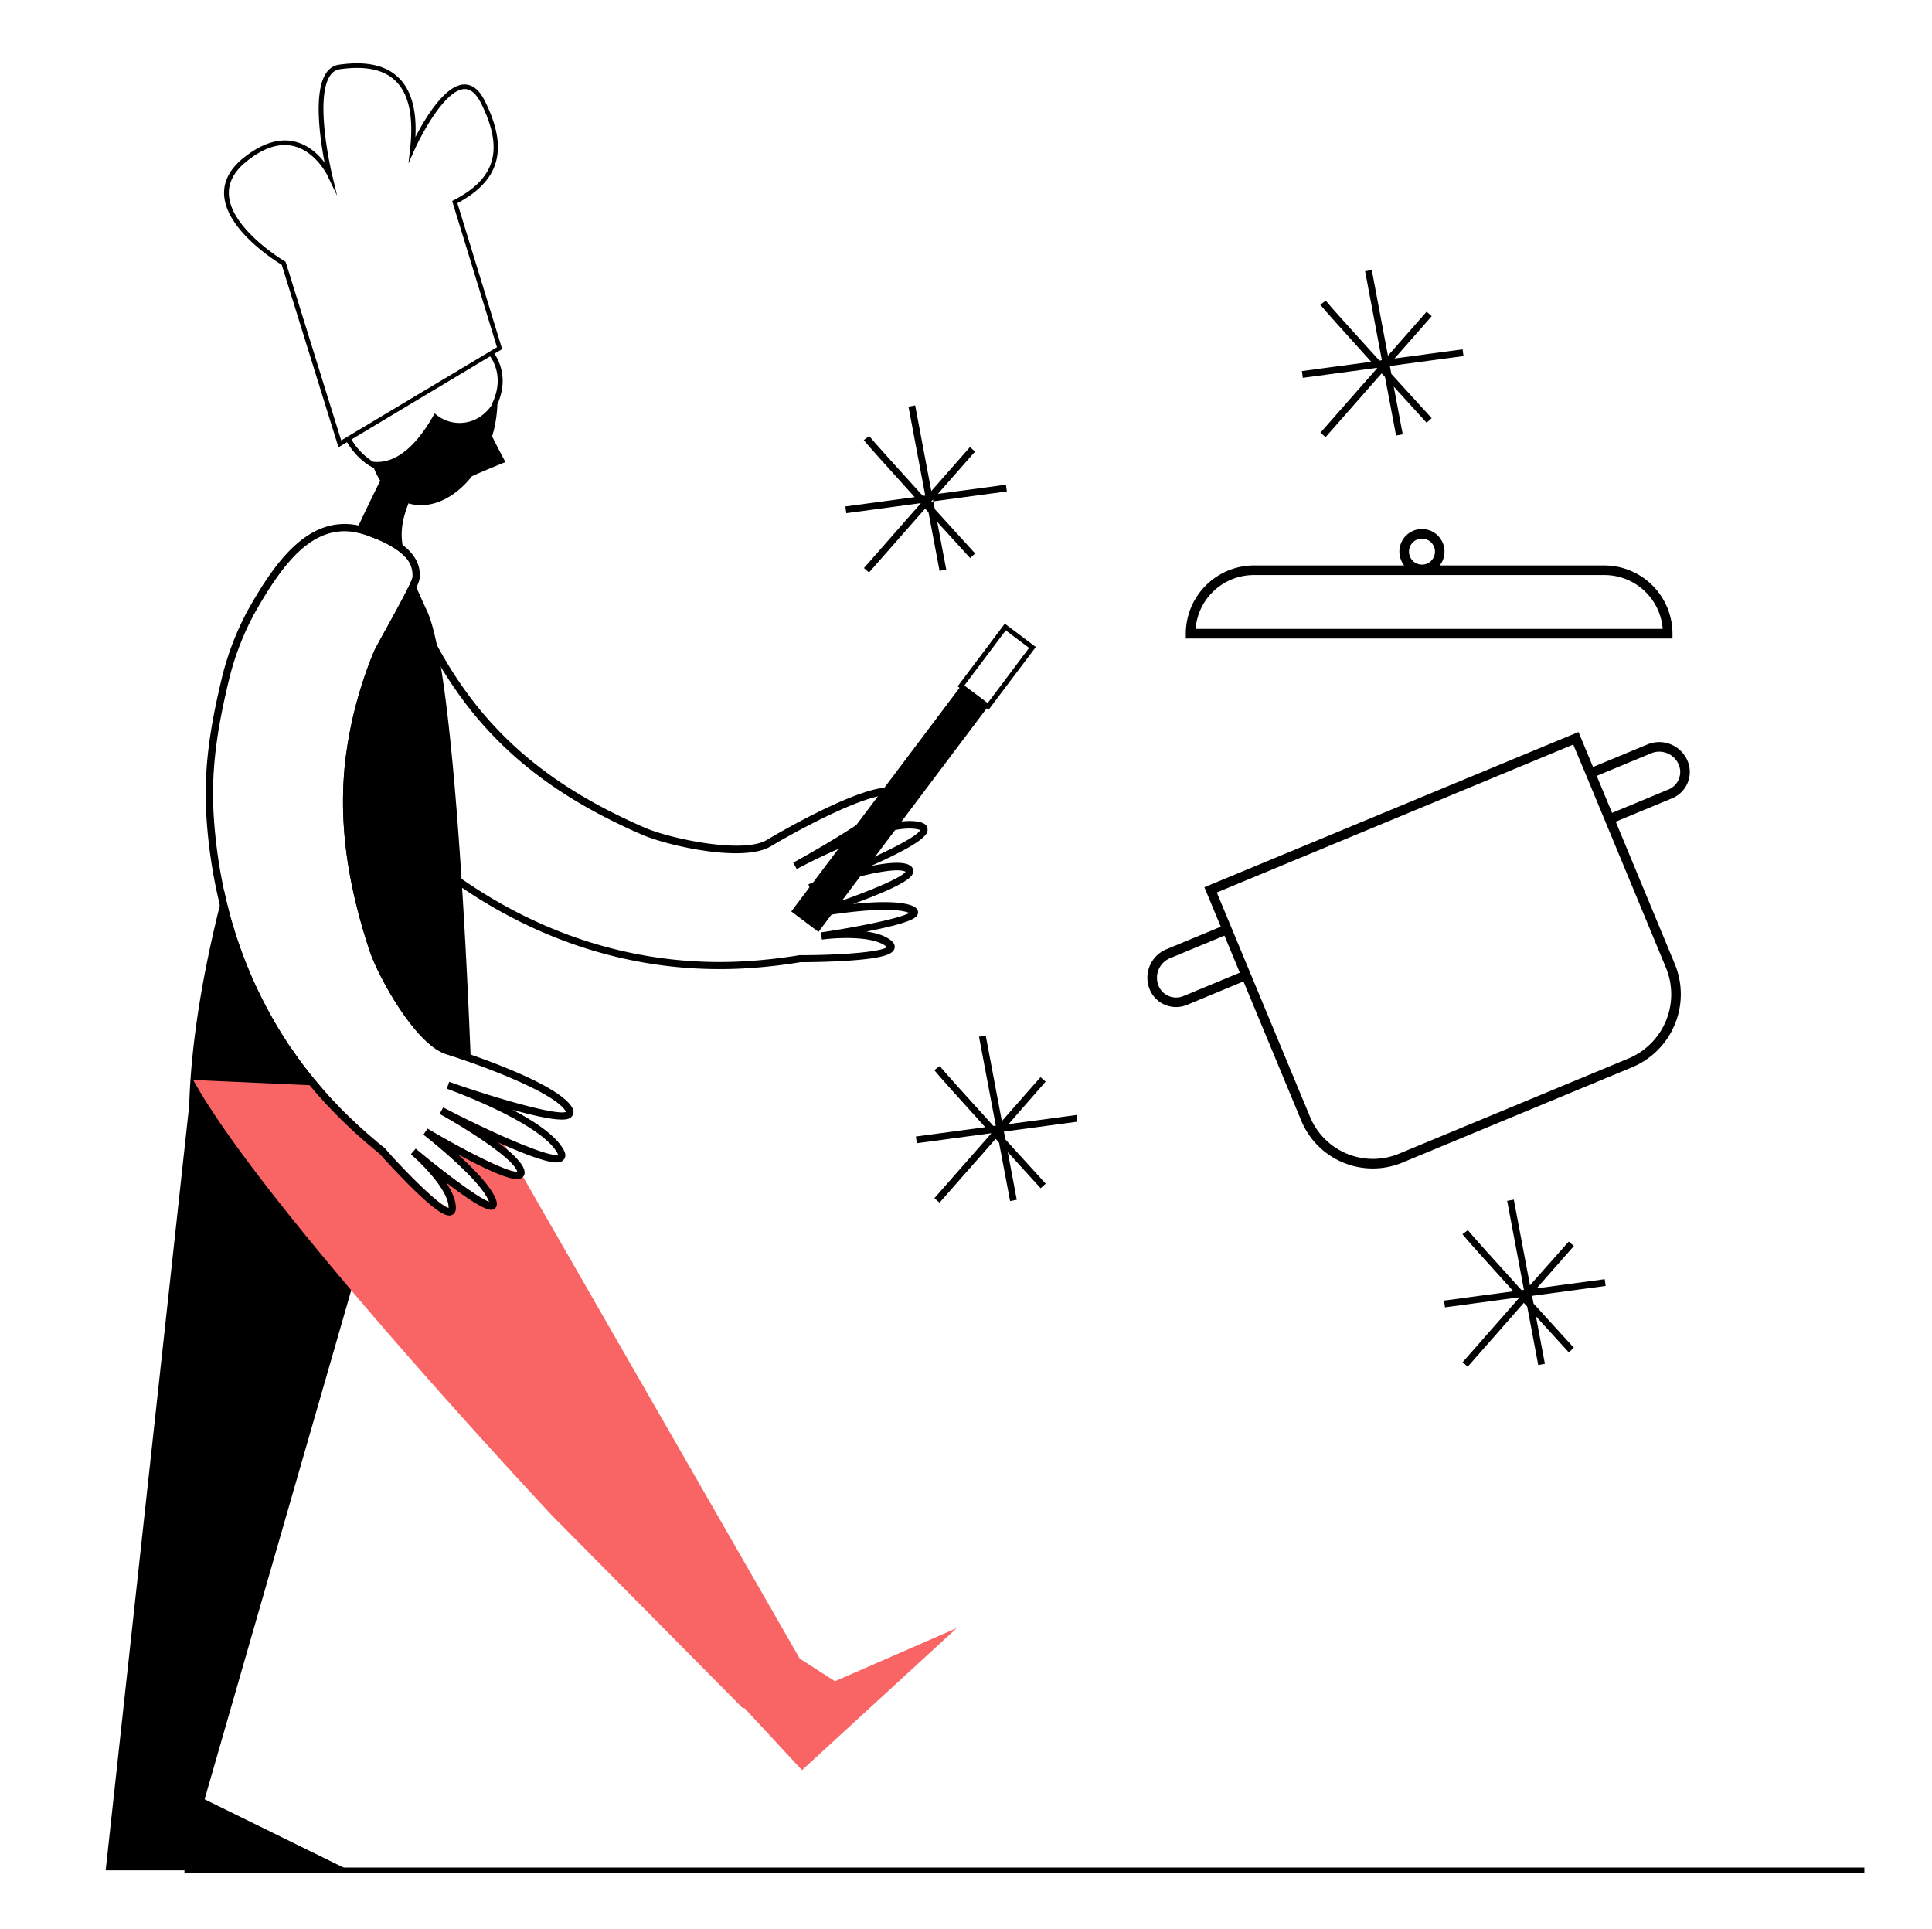
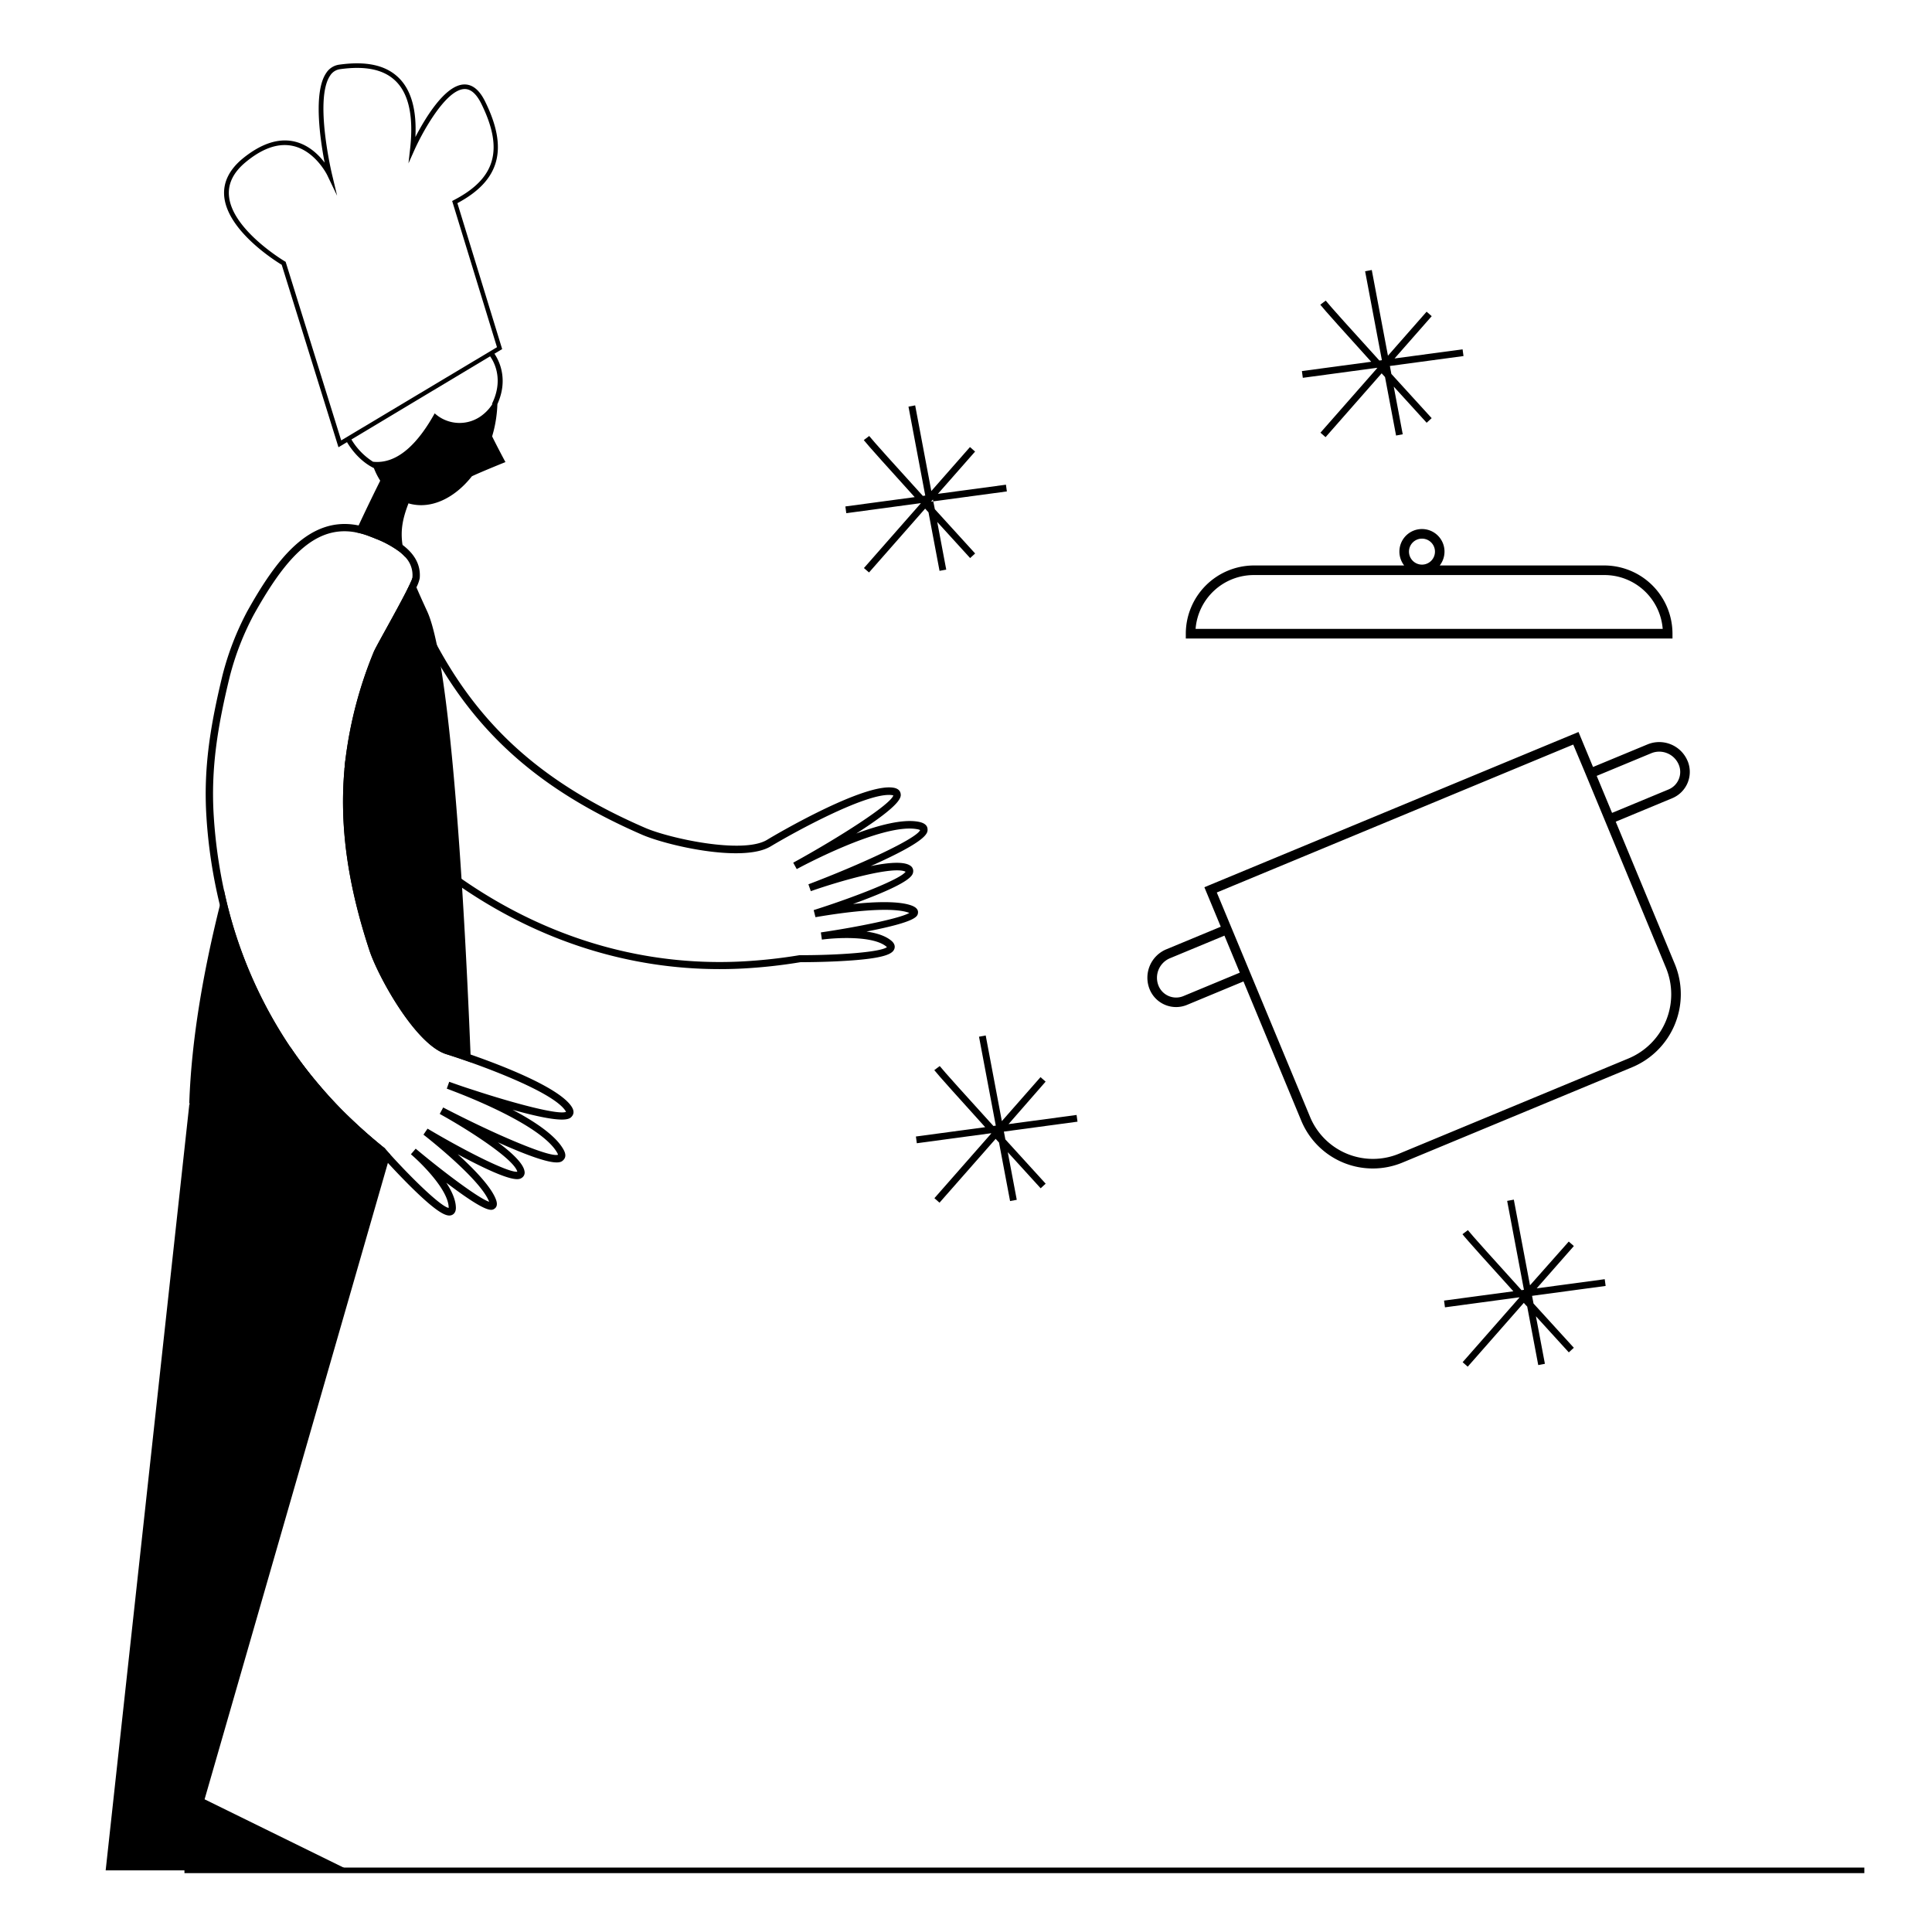
<svg xmlns="http://www.w3.org/2000/svg" id="Capa_1" data-name="Capa 1" viewBox="0 0 806.1 804.67">
  <title>Mesa de trabajo 75</title>
  <path d="M387,345.82c-.13-1.51-1.37-2.5-3.69-2.95-6.55-1.27-16.54,1.35-26.05,4.9,19.29-12.36,18.76-15.29,18.5-16.73-.17-.92-.85-2.09-3.14-2.42-12.45-1.84-48.89,19.51-52.65,21.82l0,0c-10.13,6-40.7-.65-50.89-5.09-41.43-18-67.76-41.05-86.76-76.17q-1.72-3.18-3.37-6.5c-.47-1-2-5.41-3.7-10.12l-2.15-6.09-.72-2c-.26-.71-.5-1.39-.74-2.05-.41,1-1.05,2.32-1.84,3.88.24.66.47,1.32.7,2s.47,1.33.7,2c.42,1.21.82,2.35,1.18,3.36,2.1,6,3.31,9.39,3.84,10.46q3.67,7.42,7.75,14.19c19,31.54,44.84,52.93,83.89,69.93,10.39,4.52,42.05,11.83,53.67,4.9,10.75-6.44,40.81-22.82,50.67-21.4a3.08,3.08,0,0,1,.53.12c-1.13,3.78-22.29,17.36-41.77,28.07l1.47,2.67c.35-.2,35.79-19.47,50.32-16.63a3.79,3.79,0,0,1,1.16.36c-1.57,3.64-25.14,14.47-46.61,22.62l1,2.86c12.87-4.52,34.68-10.61,39.54-8.1-2.09,3.07-21.16,10.56-38.34,16l.74,2.95c.3,0,29.67-5.48,39.17-1.77-3.85,2.26-21.4,5.85-36.92,8.13l.43,3c5.64-.78,21.49-1.77,27,3l.14.13c-2.62,2.14-20.5,3.4-36.24,3.37l-.25,0a216.69,216.69,0,0,1-24,2.61q-4.69.24-9.37.24c-38,0-74.88-11.9-107.68-34.75q-4.85-3.37-9.56-7.06C168.31,348,157.69,335.26,146.9,320l-1.32-1.86-1.35-1.95c-.19,1.54-.35,3.09-.49,4.63l1.41,2c.45.64.91,1.28,1.37,1.91,10.24,14.18,20.6,26.2,34.6,37.14q5.74,4.5,11.68,8.52c32.81,22.33,69.54,33.94,107.42,33.94q4.75,0,9.53-.24A220.44,220.44,0,0,0,334,401.44c1.14,0,9.65,0,18.25-.53,17.12-1,20.17-3,20.9-5,.25-.66.42-2-1.18-3.36-2.49-2.14-6.34-3.3-10.44-3.89l.69-.14c20.35-4,20.62-6.22,20.8-7.67.1-.85-.21-2-2.28-2.89-5.28-2.17-15.79-1.74-24.85-.79,1.35-.49,2.74-1,4.12-1.53,20.42-7.74,20.82-10.55,21-11.91a2.64,2.64,0,0,0-1.28-2.61c-2.74-1.82-9.24-1.25-16.41.21C387.4,350.6,387.13,347.5,387,345.82Z" />
  <path d="M210.89,192.79s-9.82,3.94-14,5.92c-7.1,9-16.74,13.77-25.77,11.49l-.68-.19c-2.44,6.32-3.41,11.21-2.5,17.3.11.73.24,1.47.41,2.24s.42,1.84.7,2.81a18.45,18.45,0,0,0-2.41-2.23,42.4,42.4,0,0,0-9.83-5.36s0,0,0,0c-1-.41-2-.8-3-1.18a31.62,31.62,0,0,0-5.49-1.54c.22-.48.44-1,.66-1.42s.44-1,.66-1.43c3.85-8.25,7-14.62,9-18.65A29.94,29.94,0,0,1,156,195.3c-7.58-3.7-11.51-11.32-11.71-11.72l1.89-1a27.85,27.85,0,0,0,9.45,10.06c10.57,1.16,19.21-8.41,25.74-20.19a15.42,15.42,0,0,0,20.24.44h0a17.85,17.85,0,0,0,3.84-4.31l-.19-.09c5.9-12-.92-20.06-1.22-20.4l1.59-1.4c.08.09,7.76,9,1.9,21.94A53.37,53.37,0,0,1,205.91,180q-.27,1-.57,2.07C207.92,187.3,210.89,192.79,210.89,192.79Z" />
  <path d="M196.46,443.22c-4.05-1.44-7.63-2.62-10.24-3.44-12.92-4-28.54-32.55-32.07-43.31-9.06-27.52-12.54-51.84-10.41-75.65.14-1.54.3-3.09.49-4.63a173.06,173.06,0,0,1,11.67-44.1c.44-1.11,2.2-4.3,5.26-9.85,2.42-4.37,6.18-11.19,8.61-16,.79-1.56,1.43-2.9,1.84-3.88a7.51,7.51,0,0,0,.48-1.34c.26.68.54,1.37.84,2.08s.53,1.27.81,1.93c1.28,3,2.77,6.28,4.48,10,1.45,3.12,2.8,8,4.07,14.13.57,2.76,1.12,5.78,1.65,9,3.7,22.62,6.54,56.21,8.61,88.32.08,1.29.16,2.57.25,3.86,1.71,27.16,2.86,52.89,3.53,69.58,0,.57,0,1.12.07,1.66S196.44,442.7,196.46,443.22Z" />
  <path d="M160.7,479.32l-1.7.52-1.8.51c-27.41,7.48-49.75-.89-63.44-9h0a80.09,80.09,0,0,1-14.53-10.8l-.26-.26c.88-26.28,5.79-54.64,12.8-82.69.27-1.06.54-2.13.82-3.19s.55-2.16.83-3.24A186.77,186.77,0,0,0,121.21,437,176.38,176.38,0,0,0,133.43,453q4.31,5.07,9,9.85A217.09,217.09,0,0,0,160.41,479l.19.17Z" />
  <path d="M162.85,481.71l-.49,1.7-.5,1.71-15.32,53.21L85.36,750.7l60.34,29.64H44.09L79,460.69l.21-.12,4.43-2.7c.21-.31.41-.61.63-.91a74.63,74.63,0,0,1,4.5-6c9.7-11.61,19.35-15.43,28.33-14.69.67.05,1.32.13,2,.24s1.42.25,2.12.41A176.38,176.38,0,0,0,133.43,453q4.31,5.07,9,9.85A217.09,217.09,0,0,0,160.41,479l.19.17.1.11C161.4,480.11,162.12,480.91,162.85,481.71Z" />
-   <path d="M399.19,679.26l-64.56,59.27-24.13-26-.39.34-79.45-80.22s-43.16-46-84.12-94.34c-19.82-23.4-39.12-47.35-52.78-67h0c-3.57-5.13-6.76-10-9.47-14.41q-2-3.31-3.68-6.33l8.18.37,40.52,1.83,2.06.09,2.07.09q4.31,5.07,9,9.85A217.09,217.09,0,0,0,160.41,479l.19.17.1.11c.7.79,1.42,1.59,2.15,2.39,10,11,21.29,21.81,24.39,22.31a1.2,1.2,0,0,0,0-.19c-.12-7.34-11.42-18.5-15.76-22.19l1-1.16,1-1.17c12,10.07,26.39,20.77,30.64,22.15-3.56-9.56-27.16-27.87-27.4-28l.89-1.31.82-1.2.66.39c15.33,9.08,33.12,18,36.79,17.58-1.25-4.84-17.24-15.43-29.09-22.26-1.14-.66-2.24-1.28-3.28-1.86l1.44-2.68q2.4,1.24,4.84,2.48c6.17,3.12,12.48,6.14,18.32,8.77l1.28,2.23,1.28,2.23,1,1.78,2.46,4.29h0l3.25,5.65.85,1.49L333.69,692l14.69,9.44Z" fill="#f96464" />
  <path d="M238.46,461.66c-5.24-7.92-28.65-17-42.13-21.7-4.6-1.6-8-2.68-9.22-3l0-.05c-11.25-3.54-26.62-30.8-30.09-41.36-8.45-25.7-12-48.54-10.52-70.8.1-1.58.22-3.15.38-4.72a167.51,167.51,0,0,1,11.83-46.78c.39-1,2.68-5.12,5.1-9.5,3.1-5.62,5.53-10.08,7.34-13.53.74-1.42,1.37-2.66,1.9-3.74.25-.5.47-1,.67-1.4a14.44,14.44,0,0,0,1.4-3.85c.55-6.15-2.84-10.64-7.18-13.89s-9.83-5.36-13.05-6.57a34.62,34.62,0,0,0-5.25-1.54c-20.7-4.29-34.57,14.5-46.47,35.8a119.26,119.26,0,0,0-10.3,26.57c-5,20.63-8.07,38.62-6.73,59.34a211,211,0,0,0,5.6,36.71,189.26,189.26,0,0,0,25.35,58.69,182.55,182.55,0,0,0,12.19,16.52q5.2,6.3,11,12.17a215.6,215.6,0,0,0,16.89,15.35l1.21,1c.32.38,1.61,1.8,3.45,3.79,2.37,2.57,5.66,6.06,9.09,9.48,10.27,10.21,14.36,12.49,16.57,12.49a2.81,2.81,0,0,0,1-.2c.66-.26,1.76-1,1.72-3.11-.06-3.29-1.75-6.94-4-10.39l.57.43c16.55,12.49,18.37,11.24,19.57,10.4.7-.49,1.38-1.51.64-3.62-1.9-5.38-9.22-12.93-16-19.07,1.27.69,2.57,1.38,3.88,2.06,19.38,10.09,21.74,8.51,22.88,7.75a2.6,2.6,0,0,0,1.1-2.7c-.36-2.5-3.27-5.74-7.26-9.08-1.19-1-2.48-2-3.83-3,1,.44,1.91.85,2.81,1.24,21.43,9.37,23.45,7.24,24.55,6.07s1-2.69-.25-4.72c-3.4-5.73-12-11.44-21-16.18,22.07,6.17,23.9,3.83,24.8,2.67C239.32,464.88,239.74,463.6,238.46,461.66Zm-41.58-7.1c-3.17-1-6.35-2.12-9.45-3.22l-.51,1.44-.51,1.43c.07,0,1.4.51,3.58,1.35h0c1.82.7,4.24,1.66,7,2.82,1.06.45,2.17.92,3.32,1.43h0c11.77,5.16,27.42,13.17,32,20.86a4,4,0,0,1,.51,1.11c-2.36.78-12.5-3-24.75-8.47-5.84-2.63-12.15-5.65-18.32-8.77q-2.44-1.23-4.84-2.48l-1.44,2.68c1,.58,2.14,1.2,3.28,1.86,11.85,6.83,27.84,17.42,29.09,22.26-3.67.47-21.46-8.5-36.79-17.58l-.66-.39-.82,1.2-.89,1.31c.24.18,23.84,18.49,27.4,28-4.25-1.38-18.61-12.08-30.64-22.15l-1,1.17-1,1.16c4.34,3.69,15.64,14.85,15.76,22.19a1.2,1.2,0,0,1,0,.19c-3.1-.5-14.43-11.34-24.39-22.31-.73-.8-1.45-1.6-2.15-2.39l-.1-.11-.19-.17a217.09,217.09,0,0,1-17.94-16.18q-4.72-4.77-9-9.85A176.38,176.38,0,0,1,121.21,437a186.77,186.77,0,0,1-27.8-65.77,209.7,209.7,0,0,1-4.21-30.47c-1.32-20.35,1.7-38.07,6.65-58.43a115.62,115.62,0,0,1,10-25.8c11.64-20.84,22.9-34.88,37.87-34.88a24.71,24.71,0,0,1,4.62.44,31.62,31.62,0,0,1,5.49,1.54c1,.38,2,.77,3,1.18,0,0,0,0,0,0a42.4,42.4,0,0,1,9.83,5.36,18.45,18.45,0,0,1,2.41,2.23,10.87,10.87,0,0,1,3,8.56.5.5,0,0,1,0,.12,7.51,7.51,0,0,1-.48,1.34c-.41,1-1.05,2.32-1.84,3.88-2.43,4.79-6.19,11.61-8.61,16-3.06,5.55-4.82,8.74-5.26,9.85a173.06,173.06,0,0,0-11.67,44.1c-.19,1.54-.35,3.09-.49,4.63-2.13,23.81,1.35,48.13,10.41,75.65,3.53,10.76,19.15,39.26,32.07,43.31,2.61.82,6.19,2,10.24,3.44,14.52,5.17,35.17,13.63,39.45,20.12a2.57,2.57,0,0,1,.27.48C233.15,465.24,215.11,460.56,196.88,454.56Z" />
  <path d="M141.22,186.6l-23.68-76.13c-2.9-1.75-22.8-14.32-24-28.71-.46-5.74,2.14-11,7.72-15.61C108.82,60,116,57.55,122.66,59c6,1.33,10.23,5.49,12.79,8.85-1.85-9.55-4.81-29.38.64-37.37a7.66,7.66,0,0,1,5.42-3.5c11.32-1.58,19.44.2,24.81,5.44,5.22,5.07,7.58,13.39,7,24.76,3.91-7.57,12.32-21.78,20.36-21.94,3.44-.08,6.34,2.29,8.68,7,9.83,19.86,6.29,33-11.52,42.52l18.68,60.88ZM118.78,60.52c-5.09,0-10.54,2.38-16.25,7.11-5.07,4.19-7.44,8.89-7,14,1.13,14.2,23.11,27.29,23.33,27.42l.32.18.11.36,23.07,74.15,65-38.88-18.7-61,.7-.37c17.5-9.07,20.91-21.13,11.4-40.34-2-3.95-4.26-6-6.83-6h-.1c-7.91.16-17.76,18.38-20.89,25.39l-2.51,5.62.69-6.12c1.5-13.37-.54-22.88-6.06-28.25-4.93-4.8-12.52-6.41-23.21-4.92a5.77,5.77,0,0,0-4.11,2.68c-6.67,9.79.69,40.8.77,41.12l2.15,9-4-8.33c0-.11-5-10.35-14.41-12.44A15.93,15.93,0,0,0,118.78,60.52Z" />
-   <path d="M419.23,260.2l-19.68,26.16.8.6-70.19,93.32,11.34,8.53,70.19-93.31.8.6,19.68-26.16ZM402.36,286l17.27-23,9.74,7.32-17.27,23Z" />
  <path d="M704.13,317.51a12.82,12.82,0,0,0-16.74-6.93L664.67,320l-6.06-14.6-154.26,64-1.84.77,6.84,16.47-22.72,9.43a12.83,12.83,0,0,0-6.93,16.74,11.91,11.91,0,0,0,15.57,6.44l23.55-9.78,24.1,58.06a32.31,32.31,0,0,0,42.3,17.49l95.72-39.73a33,33,0,0,0,17.83-43.13l-24.63-59.34,23.55-9.78a11.89,11.89,0,0,0,6.44-15.56ZM493.74,415.59a7.92,7.92,0,0,1-10.34-4.28,8.83,8.83,0,0,1,4.76-11.52l22.72-9.43,6.41,15.45Zm201.34-11.86a29,29,0,0,1-15.67,37.9l-95.73,39.73A28.4,28.4,0,0,1,546.61,466L522.51,408,513,385.14l-5.31-12.78,148.72-61.72L661,321.55l9.47,22.83Zm5.36-78.63a7.88,7.88,0,0,1-4.28,4.28l-23.55,9.77-6.41-15.44,22.72-9.43a8.71,8.71,0,0,1,6.74,0,8.8,8.8,0,0,1,4.78,4.77A7.86,7.86,0,0,1,700.44,325.1Z" />
  <path d="M669.35,235.92H600.71a9.41,9.41,0,1,0-14.84,0H523.23a28.5,28.5,0,0,0-28.47,28.47v2H697.82v-2A28.5,28.5,0,0,0,669.35,235.92Zm-76.06-11.19a5.42,5.42,0,1,1-5.41,5.41A5.41,5.41,0,0,1,593.29,224.73Zm-94.45,37.66a24.39,24.39,0,0,1,24.39-22.47H669.35a24.39,24.39,0,0,1,24.39,22.47Zm197,1,0-.68c0,.26,0,.51,0,.77Z" />
  <rect x="76.96" y="779.18" width="700.91" height="2.32" />
  <path d="M580.52,156c8.94,9.83,16.64,18.27,16.82,18.46l-2.09,1.92c-.63-.69-6.47-7.09-13.73-15.08l3.75,19.89-2.78.52-4.61-24.4-1.41-1.55-23.4,26.63-2.13-1.87,23.62-26.88.15-.17-.28,0-30.85,4.16-.38-2.81,28.91-3.89c-10.11-11.17-20-22.15-21.24-23.81l2.27-1.7c1.24,1.65,11.86,13.45,22.38,25l1.05-.15-7-37.1,2.78-.52,6.75,35.75,16.13-18.36,2.13,1.87-15.51,17.65,28.39-3.82.38,2.81-30.71,4.14Z" />
  <path d="M574.71,153.45l-.15.17-.13-.14Z" />
  <path d="M639.84,543.85c8.94,9.83,16.64,18.26,16.82,18.46l-2.1,1.92c-.63-.69-6.47-7.08-13.72-15.06L644.59,569l-2.78.53-4.6-24.39c-.47-.52-1-1-1.42-1.57l-23.4,26.63-2.13-1.87,23.61-26.87.16-.18-.29,0-30.85,4.16-.38-2.81,28.92-3.89c-10.13-11.17-20-22.14-21.24-23.81l2.26-1.7c1.24,1.65,11.87,13.45,22.39,25.05l1-.15-7-37.1,2.78-.52,6.75,35.74L654.54,518l2.13,1.87-15.51,17.65,28.39-3.82.38,2.81-30.7,4.14Z" />
  <path d="M419.47,475.38c8.94,9.84,16.64,18.27,16.82,18.47l-2.09,1.92c-.63-.69-6.47-7.08-13.72-15.06l3.75,19.87-2.79.52-4.61-24.4-1.41-1.55L392,501.78l-2.13-1.88L413.5,473l.16-.18-.28,0-30.85,4.16-.38-2.81,28.91-3.89c-10.11-11.17-20-22.15-21.24-23.81l2.27-1.7c1.24,1.65,11.87,13.44,22.39,25l1-.14-7-37.1,2.79-.52,6.74,35.74,16.13-18.35,2.13,1.87L420.8,469l28.39-3.82.38,2.8-30.71,4.14Z" />
-   <path d="M413.66,472.85l-.16.18-.12-.14Z" />
+   <path d="M413.66,472.85l-.16.18-.12-.14" />
  <path d="M390.05,212.45c8.94,9.84,16.64,18.27,16.81,18.47l-2.09,1.91c-.63-.69-6.46-7.08-13.72-15.06l3.75,19.87-2.79.53-4.61-24.42-1.4-1.54-23.41,26.63L360.46,237l23.62-26.88.15-.17-.28,0-30.85,4.16-.38-2.81,28.92-3.89c-10.13-11.17-20-22.14-21.24-23.8l2.26-1.71c1.24,1.65,11.87,13.45,22.39,25l1-.14-7-37.1,2.79-.53,6.74,35.74,16.13-18.35,2.13,1.88-15.51,17.64,28.39-3.82.38,2.81-30.7,4.14-.15-.76-.77.88.92-.12Z" />
-   <path d="M384.23,209.92l-.15.17L384,210Z" />
</svg>